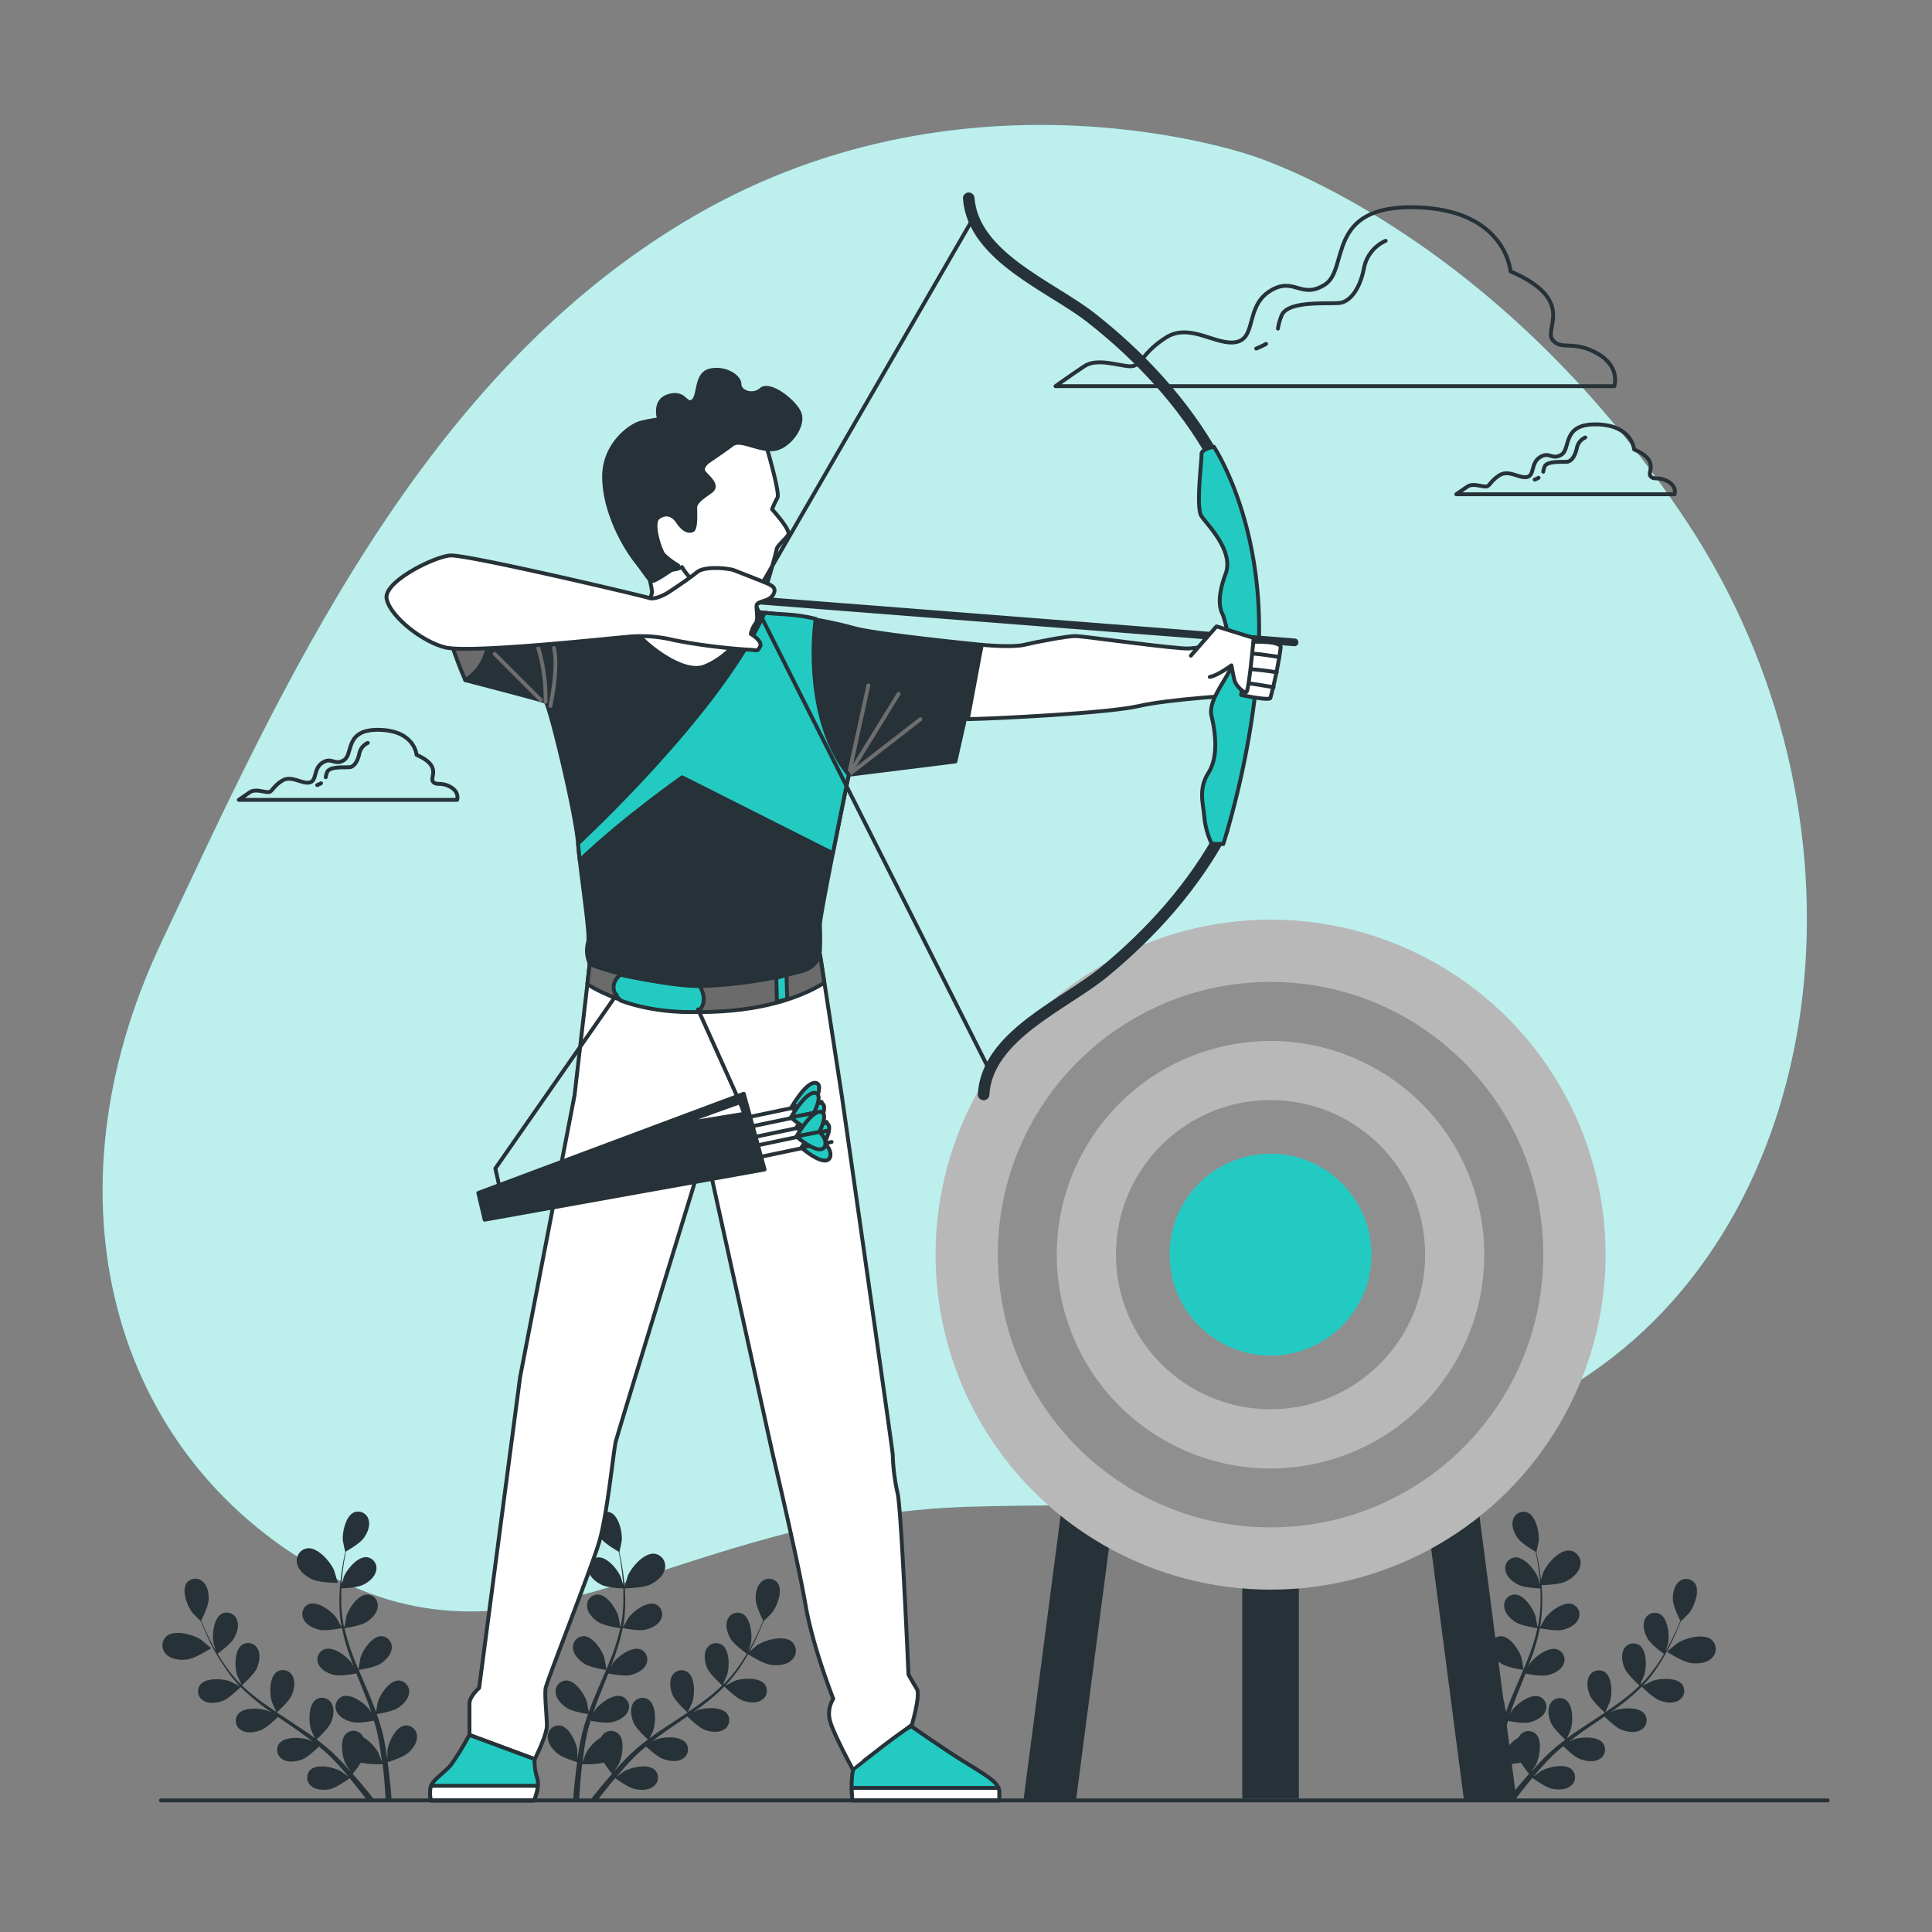
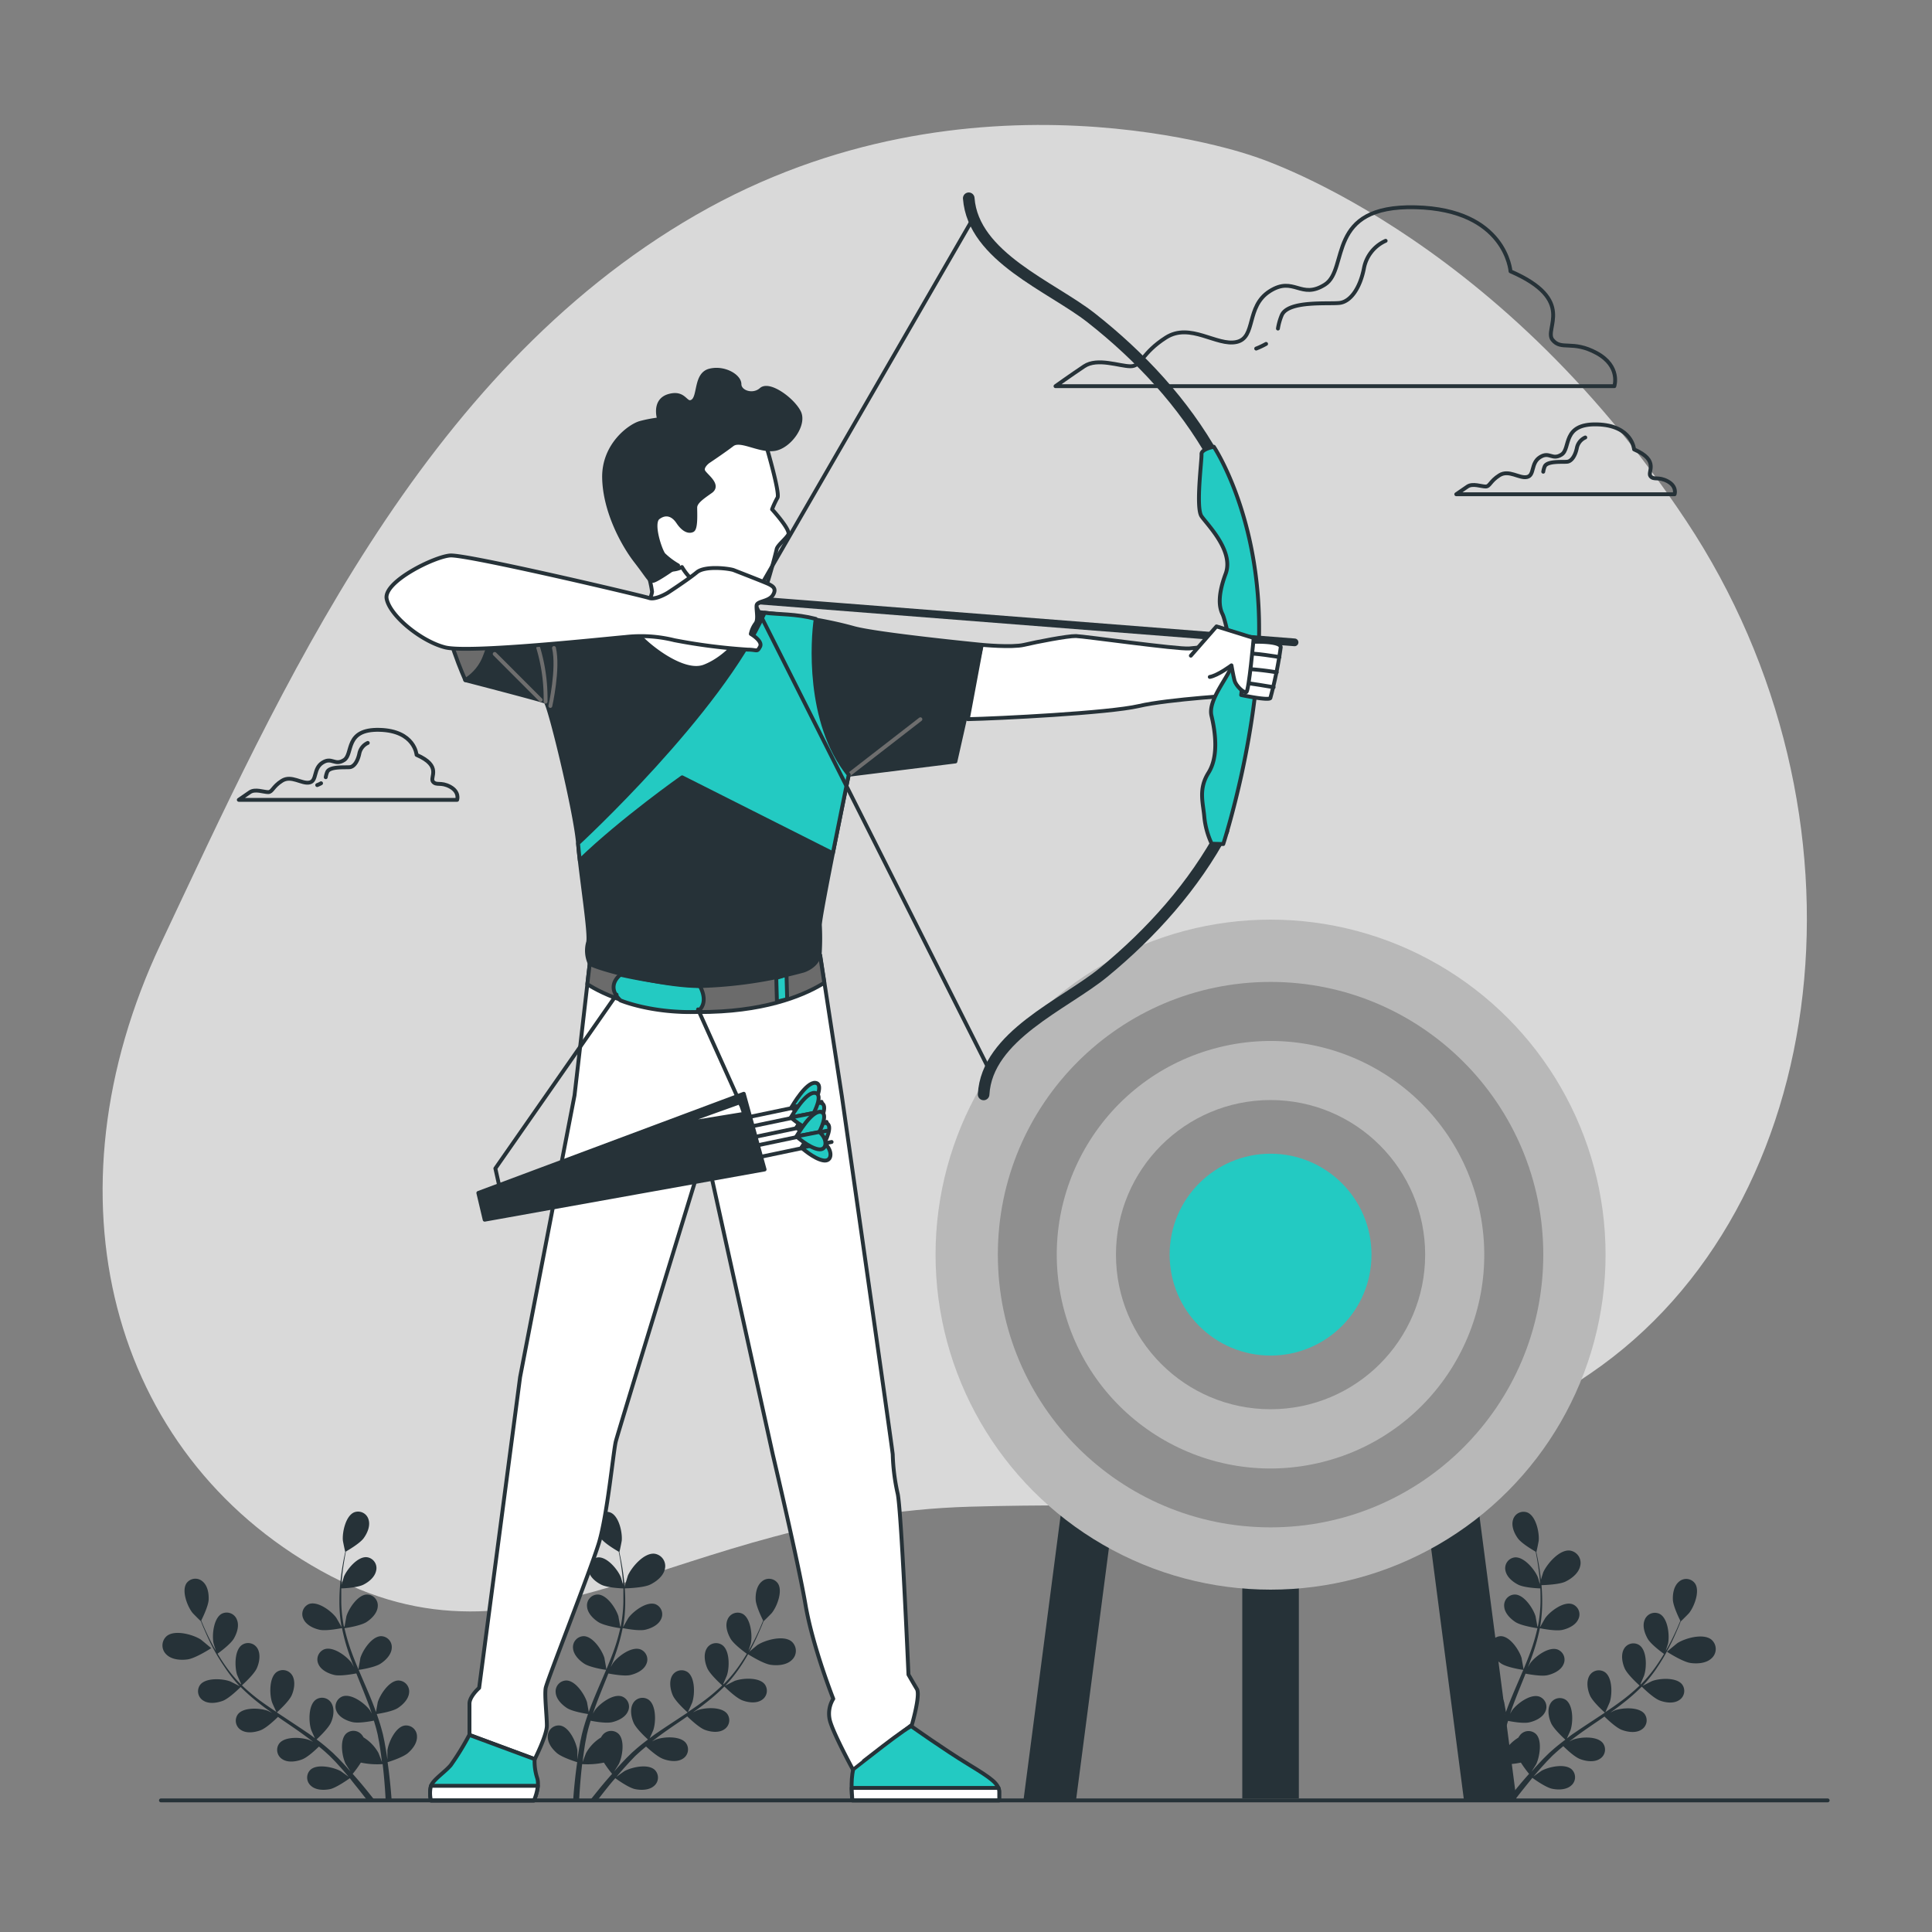
<svg xmlns="http://www.w3.org/2000/svg" viewBox="0 0 500 500">
  <rect x="0" y="0" width="500" height="500" fill="#808080" stroke="none" />
  <g id="freepik--background-simple--inject-13">
-     <path d="M324.18,40.36S251.45,14.49,180.05,55.67,72.62,178.59,41.69,244.06,28.56,376.14,83.06,406.51s91.56-14.4,168-16.58,97,8.75,160.47-34.44,74.92-145.2,24.87-220.68S324.18,40.36,324.18,40.36Z" style="fill:#23CAC2" />
    <path d="M324.18,40.36S251.45,14.49,180.05,55.67,72.62,178.59,41.69,244.06,28.56,376.14,83.06,406.51s91.56-14.4,168-16.58,97,8.75,160.47-34.44,74.92-145.2,24.87-220.68S324.18,40.36,324.18,40.36Z" style="fill:#fff;opacity:0.7" />
  </g>
  <g id="freepik--Clouds--inject-13">
    <path d="M413.21,91.37c-6.29-3.43-9.14-.57-11.43-3.43s6.29-10.29-10.86-17.72c0,0-1.14-16-24.58-16.58s-17.15,16-23.44,20-8-2.29-14.29,1.71-3.43,12-8.58,13.15-12-5.14-18.29-1.14-6.29,7.43-9.15,7.43-8.57-2.29-12,0-7.43,5.15-7.43,5.15H417.79S419.5,94.8,413.21,91.37Z" style="fill:none;stroke:#263238;stroke-linecap:round;stroke-linejoin:round" />
    <path d="M327.66,89a21,21,0,0,1-2.56,1.21" style="fill:none;stroke:#263238;stroke-linecap:round;stroke-linejoin:round" />
    <path d="M358.6,62.32a9.76,9.76,0,0,0-5.59,7c-1,5.23-3.48,8.72-6.28,9.07s-13.25-.7-15,3.14a15.09,15.09,0,0,0-1,3.5" style="fill:none;stroke:#263238;stroke-linecap:round;stroke-linejoin:round" />
    <path d="M431.61,124.57c-2.46-1.34-3.58-.23-4.47-1.34s2.46-4-4.24-6.93c0,0-.45-6.25-9.61-6.47s-6.7,6.25-9.16,7.81-3.12-.89-5.58.67-1.34,4.69-3.35,5.14-4.69-2-7.15-.45-2.45,2.91-3.57,2.91-3.35-.9-4.69,0-2.91,2-2.91,2h56.51S434.06,125.91,431.61,124.57Z" style="fill:none;stroke:#263238;stroke-linecap:round;stroke-linejoin:round" />
-     <path d="M398.18,123.65a8,8,0,0,1-1,.47" style="fill:none;stroke:#263238;stroke-linecap:round;stroke-linejoin:round" />
    <path d="M410.27,113.22a3.79,3.79,0,0,0-2.18,2.72c-.41,2-1.37,3.41-2.46,3.55s-5.18-.28-5.86,1.22a6.11,6.11,0,0,0-.38,1.37" style="fill:none;stroke:#263238;stroke-linecap:round;stroke-linejoin:round" />
    <path d="M116.52,203.62c-2.46-1.34-3.57-.22-4.47-1.34s2.46-4-4.24-6.92c0,0-.45-6.25-9.6-6.48s-6.71,6.26-9.16,7.82-3.13-.89-5.59.67-1.34,4.69-3.35,5.14-4.69-2-7.14-.45S70.51,205,69.39,205s-3.35-.9-4.69,0-2.9,2-2.9,2h56.51S119,205,116.52,203.62Z" style="fill:none;stroke:#263238;stroke-linecap:round;stroke-linejoin:round" />
    <path d="M83.09,202.71a7.8,7.8,0,0,1-1,.47" style="fill:none;stroke:#263238;stroke-linecap:round;stroke-linejoin:round" />
    <path d="M95.18,192.27A3.84,3.84,0,0,0,93,195c-.41,2-1.36,3.41-2.45,3.54s-5.18-.27-5.86,1.23a6.2,6.2,0,0,0-.39,1.37" style="fill:none;stroke:#263238;stroke-linecap:round;stroke-linejoin:round" />
  </g>
  <g id="freepik--Plants--inject-13">
    <path d="M48.57,429.45c2.1-.31,6.09-2.9,6.09-2.91s-2.51-2.1-2.68-2.22c-2-1.3-6.75-2.63-8.84-.9a3.21,3.21,0,0,0-.07,4.77C44.43,429.54,46.78,429.7,48.57,429.45Z" style="fill:#263238" />
-     <path d="M87.44,409.66s-.93-3.14-1-3.33c-1-2.21-4.18-5.91-6.87-5.63a3.2,3.2,0,0,0-2.69,3.94c.39,1.87,2.26,3.31,3.89,4.08C82.68,409.63,87.44,409.66,87.44,409.66Z" style="fill:#263238" />
    <path d="M92.52,462.71c.93,1.15,1.77,2.24,2.53,3.23H97c-1-1.23-2.08-2.62-3.35-4.13-.73-.88-1.54-1.8-2.37-2.74a29.14,29.14,0,0,0,2.11-2.91,20.71,20.71,0,0,0,5.64.39c.13,1.12.25,2.21.34,3.25.22,2.33.35,4.4.44,6.14h1.55c-.13-1.78-.31-3.9-.59-6.29-.12-1.14-.28-2.35-.46-3.6.44-.13,4-1.24,5.32-2.41s2.41-2.72,2.28-4.4a2.81,2.81,0,0,0-3.24-2.66c-2.34.42-4.13,4.33-4.41,6.44,0,.12,0,1.49,0,2.35-.07-.5-.14-1-.22-1.52-.16-1-.35-2.06-.55-3.17-.11-.53-.23-1.07-.34-1.61s-.29-1.09-.43-1.65c-.35-1.28-.77-2.55-1.22-3.83.91-.14,4.12-.68,5.46-1.55s2.79-2.33,2.92-4a2.83,2.83,0,0,0-2.8-3.13c-2.38.06-4.74,3.66-5.34,5.7,0,.12-.3,1.64-.43,2.47-.27-.77-.55-1.53-.85-2.3-.88-2.21-1.84-4.42-2.79-6.63-.29-.67-.57-1.35-.86-2,.32,0,4.15-.61,5.65-1.58,1.34-.86,2.8-2.33,2.92-4a2.82,2.82,0,0,0-2.79-3.13c-2.38.07-4.74,3.66-5.34,5.7,0,.15-.42,2.33-.49,2.89-.63-1.49-1.24-3-1.78-4.48a50.36,50.36,0,0,1-1.83-6.18c.15,0,4.15-.59,5.69-1.58,1.33-.86,2.8-2.33,2.92-4a2.82,2.82,0,0,0-2.8-3.13c-2.38.06-4.73,3.66-5.33,5.7,0,.13-.33,1.79-.45,2.58H89a35.52,35.52,0,0,1-.68-6.43c0-1.19,0-2.33,0-3.44.75,0,4.2-.2,5.69-.94s3-2,3.34-3.66A2.83,2.83,0,0,0,94.91,403c-2.37-.2-5.11,3.12-5.93,5.08,0,.1-.37,1.24-.6,2.07,0-.5.05-1,.1-1.49.15-1.8.39-3.43.63-4.88.13-.82.27-1.56.41-2.25.73-.42,3.63-2.13,4.59-3.44s1.77-3.19,1.28-4.79a2.81,2.81,0,0,0-3.73-1.91c-2.2.92-3.1,5.12-2.93,7.24,0,.18.59,3,.63,3l0,0c-.15.66-.3,1.37-.45,2.15-.26,1.45-.54,3.08-.73,4.88a48.17,48.17,0,0,0-.34,5.83,36.07,36.07,0,0,0,.55,6.51.24.24,0,0,0,0,.08c-.33-.62-1.3-2.31-1.38-2.43-1.26-1.72-4.7-4.3-7-3.55A2.82,2.82,0,0,0,78.54,419c.69,1.53,2.56,2.42,4.11,2.77,1.75.41,5.55-.37,5.86-.43a48.21,48.21,0,0,0,1.74,6.42c.41,1.23.87,2.45,1.34,3.67L91,430.36c-1.26-1.72-4.69-4.3-7-3.55a2.83,2.83,0,0,0-1.58,3.89c.69,1.54,2.56,2.42,4.11,2.78s4.83-.24,5.69-.4c.19.46.37.93.56,1.39.9,2.24,1.81,4.46,2.63,6.67.29.78.55,1.55.81,2.33-.26-.47-.49-.86-.53-.91-1.26-1.72-4.69-4.3-7-3.55a2.83,2.83,0,0,0-1.58,3.89c.69,1.54,2.56,2.42,4.11,2.78s4.51-.18,5.54-.38c.24.81.49,1.61.69,2.4.12.54.28,1.06.37,1.61s.21,1.08.31,1.61c.16,1,.33,2.1.47,3.12.09.7.17,1.37.25,2-.28-.78-.86-2.29-.92-2.41a11,11,0,0,0-3.85-4,3.67,3.67,0,0,0-.34-.53,2.81,2.81,0,0,0-4.17-.43c-1.72,1.64-1.06,5.89-.13,7.8.06.11.79,1.27,1.26,2-.34-.39-.67-.76-1-1.15-.7-.78-1.42-1.53-2.2-2.35-.39-.37-.78-.76-1.17-1.15s-.85-.75-1.27-1.14c-1-.87-2-1.7-3.13-2.52.68-.62,3-2.84,3.69-4.3s1-3.49.23-4.95a2.82,2.82,0,0,0-4.06-1.07c-2,1.37-1.93,5.66-1.3,7.7,0,.12.65,1.53,1,2.3-.65-.49-1.3-1-2-1.45-2-1.35-4-2.67-6-4-.62-.4-1.23-.81-1.84-1.22.24-.22,3.12-2.8,3.84-4.43.64-1.46,1-3.49.23-5a2.83,2.83,0,0,0-4.06-1.06c-2,1.37-1.93,5.66-1.31,7.7,0,.15.94,2.17,1.19,2.68-1.35-.9-2.68-1.81-4-2.76a50.16,50.16,0,0,1-4.93-4.14c.12-.1,3.14-2.78,3.87-4.46.64-1.45,1-3.48.23-4.95a2.81,2.81,0,0,0-4.06-1.06c-2,1.36-1.93,5.66-1.31,7.69.05.14.72,1.68,1.06,2.41l-.11.07a36.16,36.16,0,0,1-4.13-5c-.69-1-1.29-1.94-1.85-2.89.61-.44,3.39-2.49,4.22-3.93s1.43-3.35.77-4.9a2.83,2.83,0,0,0-3.92-1.5c-2.08,1.15-2.54,5.42-2.14,7.51,0,.11.37,1.24.64,2.06-.25-.44-.52-.88-.74-1.3-.87-1.58-1.56-3.08-2.17-4.41-.34-.77-.63-1.46-.89-2.11.37-.75,1.85-3.78,1.92-5.41s-.27-3.63-1.57-4.7a2.82,2.82,0,0,0-4.17.47c-1.32,2,.24,6,1.56,7.65.11.15,2.15,2.2,2.17,2.16l0,0c.25.64.51,1.31.82,2,.58,1.35,1.24,2.87,2.07,4.47A49.51,49.51,0,0,0,58,431.23,37,37,0,0,0,62,436.36l.06.05c-.61-.33-2.36-1.21-2.5-1.27-2-.74-6.28-1-7.75.88a2.82,2.82,0,0,0,.83,4.11c1.42.9,3.47.61,5,.05,1.68-.63,4.43-3.37,4.64-3.59a50.63,50.63,0,0,0,5,4.39c1,.8,2.08,1.57,3.15,2.32l-1.1-.54c-2-.74-6.28-1-7.75.88a2.82,2.82,0,0,0,.83,4.11c1.42.9,3.47.61,5,.05s3.9-2.86,4.53-3.47l1.23.86c2,1.36,4,2.71,5.87,4.1.68.49,1.32,1,2,1.5l-1-.47c-2-.74-6.28-1-7.76.88a2.82,2.82,0,0,0,.84,4.11c1.42.9,3.47.61,5,.05s3.67-2.64,4.42-3.36c.64.53,1.29,1.07,1.89,1.62.4.38.82.72,1.2,1.13l1.15,1.17c.71.78,1.44,1.57,2.11,2.35l1.34,1.57c-.66-.5-2-1.44-2.1-1.5-1.86-1-6.06-1.94-7.8-.31a2.81,2.81,0,0,0,.21,4.19c1.26,1.1,3.33,1.12,4.89.8s4.73-2.55,5.11-2.83C91.17,461.05,91.87,461.9,92.52,462.71Z" style="fill:#263238" />
    <path d="M199.44,430.85c-2.1-.3-6.09-2.9-6.09-2.9s2.51-2.11,2.68-2.22c2-1.31,6.75-2.63,8.84-.91a3.21,3.21,0,0,1,.07,4.77C203.58,430.94,201.23,431.11,199.44,430.85Z" style="fill:#263238" />
    <path d="M161.51,411.07s.93-3.15,1-3.34c1-2.21,4.17-5.91,6.87-5.63a3.22,3.22,0,0,1,2.69,3.95c-.39,1.87-2.26,3.31-3.89,4.08C166.27,411,161.51,411.07,161.51,411.07Z" style="fill:#263238" />
    <path d="M157.13,462.71c-.93,1.15-1.77,2.24-2.53,3.23h-1.91c1-1.23,2.08-2.62,3.35-4.13.73-.88,1.54-1.8,2.37-2.74a30.37,30.37,0,0,1-2.12-2.91,20.62,20.62,0,0,1-5.63.39c-.13,1.12-.25,2.21-.34,3.25-.22,2.33-.35,4.4-.44,6.14h-1.55c.12-1.78.31-3.9.58-6.29.13-1.14.29-2.35.47-3.6-.44-.13-4-1.24-5.32-2.41s-2.41-2.72-2.28-4.4a2.81,2.81,0,0,1,3.24-2.66c2.34.42,4.12,4.33,4.41,6.44,0,.12,0,1.49,0,2.35.07-.5.14-1,.22-1.52.16-1,.35-2.06.54-3.17.12-.53.23-1.07.35-1.61s.28-1.09.42-1.65c.36-1.28.77-2.55,1.22-3.83-.9-.14-4.11-.68-5.45-1.55s-2.8-2.33-2.92-4a2.82,2.82,0,0,1,2.8-3.13c2.38.06,4.73,3.66,5.33,5.7,0,.12.3,1.64.43,2.47.28-.77.55-1.53.86-2.3.88-2.21,1.84-4.42,2.79-6.63.29-.67.57-1.35.86-2-.33,0-4.15-.61-5.66-1.58-1.33-.86-2.79-2.33-2.92-4a2.83,2.83,0,0,1,2.8-3.13c2.38.07,4.74,3.66,5.34,5.7,0,.15.42,2.33.49,2.89.62-1.49,1.23-3,1.78-4.48a48.6,48.6,0,0,0,1.82-6.18c-.15,0-4.14-.59-5.68-1.58-1.34-.86-2.8-2.33-2.92-4a2.81,2.81,0,0,1,2.79-3.13c2.39.06,4.74,3.66,5.34,5.7,0,.13.33,1.79.45,2.58h.13a36.47,36.47,0,0,0,.69-6.43c0-1.19,0-2.33,0-3.44-.76,0-4.21-.2-5.69-.94s-3-2-3.34-3.66a2.82,2.82,0,0,1,2.43-3.42c2.38-.2,5.11,3.12,5.93,5.08.05.1.38,1.24.61,2.07,0-.5-.06-1-.1-1.49-.15-1.8-.4-3.43-.63-4.88-.14-.82-.28-1.56-.42-2.25-.72-.42-3.63-2.13-4.59-3.44s-1.76-3.19-1.28-4.79a2.82,2.82,0,0,1,3.74-1.91c2.2.92,3.1,5.12,2.92,7.24,0,.18-.58,3-.62,3l0,0c.14.66.29,1.37.44,2.15.27,1.45.55,3.08.74,4.88a48.17,48.17,0,0,1,.34,5.83,37,37,0,0,1-.55,6.51.24.24,0,0,0,0,.08c.32-.62,1.29-2.31,1.38-2.43,1.26-1.72,4.69-4.3,6.95-3.55A2.81,2.81,0,0,1,171.1,419c-.68,1.53-2.55,2.42-4.1,2.77-1.75.41-5.56-.37-5.86-.43a49.78,49.78,0,0,1-1.74,6.42c-.42,1.23-.87,2.45-1.35,3.67.3-.52.57-1,.62-1.05,1.25-1.72,4.69-4.3,7-3.55a2.81,2.81,0,0,1,1.57,3.89c-.68,1.54-2.56,2.42-4.11,2.78s-4.82-.24-5.69-.4c-.18.46-.36.93-.55,1.39-.9,2.24-1.81,4.46-2.63,6.67-.3.78-.55,1.55-.81,2.33.26-.47.49-.86.53-.91,1.25-1.72,4.69-4.3,6.95-3.55a2.81,2.81,0,0,1,1.57,3.89c-.68,1.54-2.56,2.42-4.11,2.78s-4.51-.18-5.53-.38c-.24.81-.49,1.61-.69,2.4-.12.54-.28,1.06-.37,1.61s-.21,1.08-.31,1.61c-.17,1-.34,2.1-.47,3.12-.09.7-.17,1.37-.25,2,.28-.78.86-2.29.92-2.41a11,11,0,0,1,3.85-4,3.67,3.67,0,0,1,.34-.53,2.81,2.81,0,0,1,4.17-.43c1.72,1.64,1.05,5.89.12,7.8-.05.11-.78,1.27-1.25,2,.34-.39.67-.76,1-1.15.7-.78,1.42-1.53,2.2-2.35l1.17-1.15c.39-.39.84-.75,1.26-1.14,1-.87,2.06-1.7,3.14-2.52-.68-.62-3.06-2.84-3.7-4.3s-1-3.49-.22-4.95a2.81,2.81,0,0,1,4.05-1.07c2,1.37,1.94,5.66,1.31,7.7,0,.12-.65,1.53-1,2.3.65-.49,1.3-1,2-1.45,1.95-1.35,4-2.67,6-4,.62-.4,1.23-.81,1.84-1.22-.25-.22-3.13-2.8-3.85-4.43-.63-1.46-1-3.49-.22-5a2.82,2.82,0,0,1,4-1.06c2,1.37,1.94,5.66,1.31,7.7,0,.15-.93,2.17-1.18,2.68,1.34-.9,2.68-1.81,3.95-2.76a49,49,0,0,0,4.93-4.14c-.11-.1-3.13-2.78-3.87-4.46-.63-1.45-1-3.48-.22-4.95a2.8,2.8,0,0,1,4.05-1.06c2,1.36,1.94,5.66,1.31,7.69,0,.14-.71,1.68-1,2.41l.11.07a36.16,36.16,0,0,0,4.13-5c.68-1,1.29-1.94,1.85-2.89-.61-.44-3.4-2.49-4.22-3.93s-1.43-3.35-.77-4.9a2.82,2.82,0,0,1,3.91-1.5c2.09,1.15,2.55,5.42,2.15,7.51,0,.11-.37,1.24-.64,2.06.25-.44.51-.88.74-1.3.87-1.58,1.56-3.08,2.17-4.41.33-.77.62-1.46.89-2.11-.38-.75-1.85-3.78-1.93-5.41s.28-3.63,1.58-4.7a2.81,2.81,0,0,1,4.16.47c1.33,2-.23,6-1.55,7.65-.11.15-2.15,2.2-2.17,2.16l0,0c-.24.64-.51,1.31-.81,2-.58,1.35-1.24,2.87-2.08,4.47a49.34,49.34,0,0,1-2.93,5.05,37,37,0,0,1-4.05,5.13l-.06.05c.61-.33,2.35-1.21,2.49-1.27,2-.74,6.29-1,7.76.88a2.82,2.82,0,0,1-.84,4.11c-1.42.9-3.47.61-4.95.05-1.68-.63-4.43-3.37-4.65-3.59a49.51,49.51,0,0,1-5,4.39c-1,.8-2.07,1.57-3.14,2.32l1.09-.54c2-.74,6.29-1,7.76.88a2.82,2.82,0,0,1-.84,4.11c-1.42.9-3.47.61-4.95.05s-3.9-2.86-4.53-3.47l-1.23.86c-2,1.36-4,2.71-5.88,4.1-.67.49-1.31,1-2,1.5l1-.47c2-.74,6.28-1,7.75.88a2.81,2.81,0,0,1-.83,4.11c-1.42.9-3.47.61-5,.05S168,452.72,167.2,452c-.64.53-1.29,1.07-1.89,1.62-.41.38-.82.72-1.2,1.13L163,455.92c-.71.78-1.44,1.57-2.11,2.35-.47.53-.9,1.05-1.35,1.57.67-.5,2-1.44,2.11-1.5,1.86-1,6-1.94,7.79-.31a2.81,2.81,0,0,1-.2,4.19c-1.26,1.1-3.34,1.12-4.89.8-1.71-.36-4.73-2.55-5.11-2.83C158.47,461.05,157.77,461.9,157.13,462.71Z" style="fill:#263238" />
    <path d="M437.5,430.38c-2.1-.31-6.08-2.9-6.09-2.91s2.51-2.1,2.69-2.22c2-1.3,6.74-2.63,8.83-.9a3.2,3.2,0,0,1,.07,4.77C441.64,430.47,439.29,430.63,437.5,430.38Z" style="fill:#263238" />
    <path d="M398.39,410.25c-.05,0,.93-3.15,1-3.34,1-2.21,4.17-5.91,6.87-5.63a3.22,3.22,0,0,1,2.69,4c-.39,1.87-2.26,3.31-3.9,4.08C403.16,410.21,398.4,410.25,398.39,410.25Z" style="fill:#263238" />
    <path d="M394.48,462.71c-.93,1.15-1.77,2.24-2.53,3.23H390c1-1.23,2.08-2.62,3.35-4.13.73-.88,1.54-1.8,2.37-2.74a30.37,30.37,0,0,1-2.12-2.91,20.62,20.62,0,0,1-5.63.39c-.13,1.12-.25,2.21-.34,3.25-.22,2.33-.35,4.4-.44,6.14h-1.55c.12-1.78.31-3.9.58-6.29.13-1.14.29-2.35.47-3.6-.44-.13-4-1.24-5.32-2.41s-2.41-2.72-2.28-4.4a2.81,2.81,0,0,1,3.23-2.66c2.35.42,4.13,4.33,4.42,6.44,0,.12,0,1.49.05,2.35.07-.5.14-1,.22-1.52.16-1,.35-2.06.54-3.17.12-.53.23-1.07.35-1.61s.28-1.09.42-1.65c.36-1.28.77-2.55,1.22-3.83-.9-.14-4.11-.68-5.45-1.55s-2.8-2.33-2.92-4a2.82,2.82,0,0,1,2.8-3.13c2.38.06,4.73,3.66,5.33,5.7,0,.12.3,1.64.43,2.47.28-.77.55-1.53.86-2.3.88-2.21,1.84-4.42,2.79-6.63.29-.67.57-1.35.86-2-.33,0-4.15-.61-5.66-1.58-1.33-.86-2.79-2.33-2.92-4a2.83,2.83,0,0,1,2.8-3.13c2.38.07,4.74,3.66,5.34,5.7,0,.15.42,2.33.49,2.89.62-1.49,1.23-3,1.78-4.48a48.6,48.6,0,0,0,1.82-6.18c-.15,0-4.14-.59-5.68-1.58-1.34-.86-2.8-2.33-2.92-4a2.81,2.81,0,0,1,2.79-3.13c2.39.06,4.74,3.66,5.34,5.7,0,.13.33,1.79.45,2.58H398a36.47,36.47,0,0,0,.69-6.43c0-1.19,0-2.33-.05-3.44-.76,0-4.21-.2-5.69-.94s-3-2-3.34-3.66a2.82,2.82,0,0,1,2.43-3.42c2.38-.2,5.11,3.12,5.93,5.08.05.1.38,1.24.61,2.07,0-.5-.06-1-.1-1.49-.15-1.8-.4-3.43-.63-4.88-.14-.82-.28-1.56-.42-2.25-.72-.42-3.63-2.13-4.59-3.44s-1.76-3.19-1.28-4.79a2.82,2.82,0,0,1,3.74-1.91c2.2.92,3.1,5.12,2.92,7.24,0,.18-.58,3-.62,3l0,0c.14.66.29,1.37.44,2.15.27,1.45.55,3.08.74,4.88a48.17,48.17,0,0,1,.34,5.83,38,38,0,0,1-.55,6.51.24.24,0,0,0,0,.08c.32-.62,1.29-2.31,1.38-2.43,1.26-1.72,4.69-4.3,6.95-3.55a2.81,2.81,0,0,1,1.57,3.89c-.68,1.53-2.55,2.42-4.1,2.77-1.75.41-5.56-.37-5.86-.43a49.78,49.78,0,0,1-1.74,6.42c-.42,1.23-.87,2.45-1.35,3.67.3-.52.57-1,.62-1.05,1.25-1.72,4.69-4.3,7-3.55a2.81,2.81,0,0,1,1.57,3.89c-.68,1.54-2.56,2.42-4.11,2.78s-4.83-.24-5.69-.4c-.18.46-.36.93-.55,1.39-.9,2.24-1.81,4.46-2.63,6.67-.3.78-.55,1.55-.82,2.33.27-.47.5-.86.54-.91,1.25-1.72,4.69-4.3,7-3.55a2.81,2.81,0,0,1,1.57,3.89c-.68,1.54-2.56,2.42-4.11,2.78s-4.51-.18-5.53-.38c-.24.81-.49,1.61-.69,2.4-.12.54-.28,1.06-.37,1.61s-.21,1.08-.32,1.61c-.16,1-.33,2.1-.46,3.12-.09.7-.17,1.37-.25,2,.28-.78.86-2.29.92-2.41a11,11,0,0,1,3.85-4,3.67,3.67,0,0,1,.34-.53,2.81,2.81,0,0,1,4.17-.43c1.72,1.64,1,5.89.12,7.8-.05.11-.78,1.27-1.25,2,.34-.39.67-.76,1-1.15.7-.78,1.42-1.53,2.2-2.35l1.17-1.15c.39-.39.84-.75,1.26-1.14,1-.87,2.06-1.7,3.14-2.52-.68-.62-3.06-2.84-3.7-4.3s-1-3.49-.22-4.95a2.81,2.81,0,0,1,4-1.07c2,1.37,1.94,5.66,1.31,7.7,0,.12-.65,1.53-1,2.3.65-.49,1.3-1,2-1.45,1.95-1.35,4-2.67,6-4,.62-.4,1.23-.81,1.84-1.22-.25-.22-3.13-2.8-3.85-4.43-.63-1.46-1-3.49-.22-5a2.82,2.82,0,0,1,4.05-1.06c2,1.37,1.94,5.66,1.31,7.7-.05.15-.93,2.17-1.18,2.68,1.34-.9,2.68-1.81,3.95-2.76a49,49,0,0,0,4.93-4.14c-.11-.1-3.13-2.78-3.87-4.46-.63-1.45-1-3.48-.22-4.95a2.8,2.8,0,0,1,4-1.06c2,1.36,1.94,5.66,1.31,7.69,0,.14-.71,1.68-1,2.41l.11.07a36.16,36.16,0,0,0,4.13-5c.68-1,1.29-1.94,1.85-2.89-.61-.44-3.4-2.49-4.22-3.93s-1.43-3.35-.77-4.9a2.82,2.82,0,0,1,3.91-1.5c2.09,1.15,2.55,5.42,2.15,7.51,0,.11-.37,1.24-.64,2.06.25-.44.51-.88.74-1.3.87-1.58,1.56-3.08,2.17-4.41.33-.77.62-1.46.89-2.11-.38-.75-1.85-3.78-1.93-5.41s.28-3.63,1.58-4.7a2.81,2.81,0,0,1,4.16.47c1.33,2-.23,6-1.55,7.65-.11.15-2.15,2.2-2.17,2.16l0,0c-.24.64-.51,1.31-.81,2-.58,1.35-1.24,2.87-2.08,4.47a49.34,49.34,0,0,1-2.93,5.05,37,37,0,0,1-4,5.13l-.06.05c.61-.33,2.35-1.21,2.49-1.27,2-.74,6.29-1,7.76.88a2.82,2.82,0,0,1-.84,4.11c-1.42.9-3.47.61-4.95.05-1.68-.63-4.43-3.37-4.65-3.59a49.51,49.51,0,0,1-5,4.39c-1,.8-2.07,1.57-3.14,2.32l1.09-.54c2-.74,6.29-1,7.76.88a2.82,2.82,0,0,1-.84,4.11c-1.42.9-3.47.61-5,.05s-3.9-2.86-4.53-3.47l-1.23.86c-2,1.36-4,2.71-5.88,4.1-.67.49-1.31,1-2,1.5l.95-.47c2-.74,6.28-1,7.75.88a2.81,2.81,0,0,1-.83,4.11c-1.42.9-3.47.61-5,.05s-3.66-2.64-4.41-3.36c-.64.53-1.29,1.07-1.89,1.62-.41.38-.82.72-1.2,1.13l-1.15,1.17c-.71.78-1.44,1.57-2.11,2.35-.47.53-.9,1.05-1.35,1.57.67-.5,2-1.44,2.11-1.5,1.86-1,6.05-1.94,7.79-.31a2.81,2.81,0,0,1-.2,4.19c-1.27,1.1-3.34,1.12-4.89.8-1.71-.36-4.73-2.55-5.11-2.83C395.82,461.05,395.12,461.9,394.48,462.71Z" style="fill:#263238" />
  </g>
  <g id="freepik--Target--inject-13">
    <polygon points="278.47 465.94 264.87 465.94 275.85 381.74 289.45 381.74 278.47 465.94" style="fill:#263238" />
    <polygon points="378.88 465.94 392.48 465.94 381.5 381.74 367.9 381.74 378.88 465.94" style="fill:#263238" />
    <rect x="321.5" y="381.74" width="14.64" height="83.68" style="fill:#263238" />
    <circle cx="328.82" cy="324.7" r="86.7" style="fill:#b8b8b8" />
    <circle cx="328.82" cy="324.7" r="70.58" style="fill:#8f8f8f" />
    <circle cx="328.82" cy="324.7" r="55.31" transform="translate(-68.55 88.8) rotate(-13.94)" style="fill:#b8b8b8" />
    <circle cx="328.82" cy="324.7" r="40.01" style="fill:#8f8f8f" />
    <circle cx="328.82" cy="324.7" r="26.12" style="fill:#23CAC2" />
  </g>
  <g id="freepik--Character--inject-13">
    <path d="M152.63,249.32l-3.94,34.16L134.6,356.4,124,436.83s-2.5,2.19-2.5,4.07V449l16.9,6.26s3.13-6.17,3.13-8.68-.63-7.82-.31-9.7,11.58-30.36,13.77-37.55,3.75-23.79,4.38-26.29,21.28-69.8,21.28-69.8l3.13-.31L200,376.43s6.58,27.85,8.45,38.81,7.2,24.41,7.2,24.41a7.29,7.29,0,0,0-.94,5.32c.63,3.13,6.18,13.28,6.18,13.28L236,446.36s2.24-7.65,1.3-9.22-2.19-3.75-2.19-3.75-1.88-43.5-2.82-46.95a52.55,52.55,0,0,1-1.25-10c0-.94-13.15-92.64-13.15-92.64l-5.63-36.62s-29.73,2.51-42.25.94-15.34-1.88-15.34-1.88l-1.56,1.88Z" style="fill:#fff;stroke:#263238;stroke-linecap:round;stroke-linejoin:round" />
    <path d="M121.46,449a70.59,70.59,0,0,1-4.81,7.84c-1.62,1.88-4.58,3.77-5.12,5.38a8,8,0,0,0,0,3.77h26.66s1.62-3.5.81-5.92a13.91,13.91,0,0,1-.64-4.81Z" style="fill:#23CAC2;stroke:#263238;stroke-linecap:round;stroke-linejoin:round" />
    <path d="M111.53,465.94h26.66a12.72,12.72,0,0,0,1-3.77H111.53A8,8,0,0,0,111.53,465.94Z" style="fill:#fff;stroke:#263238;stroke-linecap:round;stroke-linejoin:round" />
    <path d="M236,446.85s8.3,5.9,14.49,9.67,8.08,5.12,8.08,7.27v2.15h-38s-.54-5.11.27-8.08C220.88,457.86,236.32,445.52,236,446.85Z" style="fill:#23CAC2;stroke:#263238;stroke-linecap:round;stroke-linejoin:round" />
    <path d="M220.61,465.94h38v-2.15a3,3,0,0,0-.19-1.08h-38C220.46,464.5,220.61,465.94,220.61,465.94Z" style="fill:#fff;stroke:#263238;stroke-linecap:round;stroke-linejoin:round" />
    <path d="M254.06,166.88s7.8.76,11,0,11.29-2.33,13.4-2.27,26.3,3.46,29.32,3.21,15.09-1.71,15.09-1.71l-1.68,13.73s-18.66,1.06-26.47,2.88-36.53,3.24-44.25,3.4Z" style="fill:#fff;stroke:#263238;stroke-linecap:round;stroke-linejoin:round" />
    <path d="M120.41,176s-5.84-13-4.9-18,17.22-1.26,16.59,3.13S125.93,175.54,120.41,176Z" style="fill:#6b6b6b;stroke:#263238;stroke-linecap:round;stroke-linejoin:round" />
    <path d="M183.74,261.88c15.83-.43,25.22-4.8,29.58-7.53l-1.1-7.18s-29.73,2.51-42.25.94-15.34-1.88-15.34-1.88l-1.56,1.88-.44,1.21L152,254.7C155.84,257.17,166,262.36,183.74,261.88Z" style="fill:#6b6b6b;stroke:#263238;stroke-linecap:round;stroke-linejoin:round" />
    <path d="M200.9,253.09c0,.5.17,6.15.17,6.15l2.65-.67-.17-6.31Z" style="fill:#23CAC2;stroke:#263238;stroke-linecap:round;stroke-linejoin:round" />
    <path d="M160.57,252.26s-4,2.83,0,6.64c0,0,7.8,3.32,19.75,3,0,0,3.44-1.68.81-6.73A132,132,0,0,1,160.57,252.26Z" style="fill:#23CAC2;stroke:#263238;stroke-linecap:round;stroke-linejoin:round" />
    <polyline points="159.57 257.41 128.2 302.39 129.53 308.37" style="fill:none;stroke:#263238;stroke-linecap:round;stroke-linejoin:round" />
    <line x1="180.65" y1="261.23" x2="191.77" y2="285.96" style="fill:none;stroke:#263238;stroke-linecap:round;stroke-linejoin:round" />
    <line x1="175.36" y1="292.95" x2="212.62" y2="285.15" style="fill:none;stroke:#263238;stroke-linecap:round;stroke-linejoin:round" />
    <path d="M204.82,286.59c.35-.59,3.87-6.63,6.21-6.35s-.29,5.19-.29,5.19S204.8,286.62,204.82,286.59Z" style="fill:#23CAC2;stroke:#263238;stroke-linecap:round;stroke-linejoin:round" />
    <path d="M204.82,286.59s3.18,2.89,5.63,3.32,2.46-2.74.29-4.48Z" style="fill:#fff;stroke:#263238;stroke-linecap:round;stroke-linejoin:round" />
    <line x1="176.66" y1="298.14" x2="213.92" y2="290.35" style="fill:none;stroke:#263238;stroke-linecap:round;stroke-linejoin:round" />
    <path d="M206.12,291.79c.35-.59,3.87-6.63,6.21-6.36s-.29,5.2-.29,5.2S206.1,291.82,206.12,291.79Z" style="fill:#23CAC2;stroke:#263238;stroke-linecap:round;stroke-linejoin:round" />
    <path d="M206.12,291.79s3.18,2.89,5.63,3.32,2.46-2.74.29-4.48Z" style="fill:#fff;stroke:#263238;stroke-linecap:round;stroke-linejoin:round" />
    <line x1="177.96" y1="303.34" x2="215.22" y2="295.54" style="fill:none;stroke:#263238;stroke-linecap:round;stroke-linejoin:round" />
    <path d="M207.42,297c.35-.59,3.87-6.63,6.21-6.36s-.29,5.2-.29,5.2S207.4,297,207.42,297Z" style="fill:#23CAC2;stroke:#263238;stroke-linecap:round;stroke-linejoin:round" />
    <path d="M207.42,297s3.18,2.89,5.63,3.32,2.46-2.74.29-4.48Z" style="fill:#23CAC2;stroke:#263238;stroke-linecap:round;stroke-linejoin:round" />
    <line x1="175.21" y1="295.54" x2="212.47" y2="287.75" style="fill:none;stroke:#263238;stroke-linecap:round;stroke-linejoin:round" />
    <path d="M204.68,289.19c.35-.59,3.86-6.63,6.21-6.35s-.29,5.19-.29,5.19S204.66,289.22,204.68,289.19Z" style="fill:#23CAC2;stroke:#263238;stroke-linecap:round;stroke-linejoin:round" />
    <path d="M204.68,289.19s3.17,2.89,5.63,3.32,2.45-2.74.29-4.48Z" style="fill:#23CAC2;stroke:#263238;stroke-linecap:round;stroke-linejoin:round" />
    <line x1="176.66" y1="300.46" x2="213.92" y2="292.66" style="fill:none;stroke:#263238;stroke-linecap:round;stroke-linejoin:round" />
    <path d="M206.12,294.1c.35-.59,3.87-6.63,6.21-6.35S212,293,212,293,206.1,294.13,206.12,294.1Z" style="fill:#23CAC2;stroke:#263238;stroke-linecap:round;stroke-linejoin:round" />
    <path d="M206.12,294.1s3.18,2.89,5.63,3.32,2.46-2.74.29-4.47Z" style="fill:#23CAC2;stroke:#263238;stroke-linecap:round;stroke-linejoin:round" />
    <path d="M192.49,283.06l-68.7,25.67,1.64,6.93,72.45-13Zm-17.1,8,16.15-5.81,1.05,3Z" style="fill:#263238;stroke:#263238;stroke-linecap:round;stroke-linejoin:round" />
    <path d="M169.45,157.31A110.35,110.35,0,0,1,150.3,155c-9.11-2.1-19.15-3.5-19.15-3.5s-3.74,13.54-5.61,18.21a12.21,12.21,0,0,1-5.13,6.31s19.85,5.14,20.78,5.6,7.71,28.26,8.41,36.67,3.27,23.82,2.57,25.69a8,8,0,0,0,.46,5.37c.47.94,18,5.84,28.5,5.84a113,113,0,0,0,26.85-4c2.57-.93,4.21-2.8,4.21-5.14a61.64,61.64,0,0,0,0-6.54c-.24-1.63,7.47-39,7.47-39l27.6-3.44,6.8-30.19s-27-2.65-33.1-4.34c-8.77-2.44-17.65-3.37-24-4.07S169.45,157.31,169.45,157.31Z" style="fill:#263238;stroke:#263238;stroke-linecap:round;stroke-linejoin:round" />
-     <polyline points="224.74 177.38 219.66 200.51 232.56 179.57" style="fill:none;stroke:#6e6e6e;stroke-linecap:round;stroke-linejoin:round" />
    <line x1="219.66" y1="200.51" x2="238.2" y2="186.14" style="fill:none;stroke:#6e6e6e;stroke-linecap:round;stroke-linejoin:round" />
    <path d="M141.19,181.59a45.5,45.5,0,0,0-1.89-13.91" style="fill:none;stroke:#6e6e6e;stroke-linecap:round;stroke-linejoin:round" />
    <path d="M142.43,182.7s2.19-9.7.94-15" style="fill:none;stroke:#6e6e6e;stroke-linecap:round;stroke-linejoin:round" />
    <line x1="139.92" y1="181.14" x2="128.03" y2="169.24" style="fill:none;stroke:#6e6e6e;stroke-linecap:round;stroke-linejoin:round" />
    <path d="M211.11,160.16c-5.2-1.35-9.69-1.12-13.22-1.58-11.61,25.88-48.29,59.68-48.29,59.68.11,1.33.27,2.82.45,4.42,10.94-10.57,26.49-21.51,26.49-21.51l39,19.65c2-10,4.11-20.31,4.11-20.31C208.73,186.9,210.34,165.3,211.11,160.16Z" style="fill:#23CAC2;stroke:#263238;stroke-linecap:round;stroke-linejoin:round" />
    <path d="M167.35,147.5a27,27,0,0,1,1.4,5.6c0,1.64-4.2,9.34-3.74,10.74s11.21,11,17.28,8.65S193,163.84,193,162.21s-1.87-7.47-1.87-11.68-11-13.54-15.65-14S167.58,142.13,167.35,147.5Z" style="fill:#fff;stroke:#263238;stroke-linecap:round;stroke-linejoin:round" />
    <path d="M198.41,115.74s3.5,11.91,2.8,13.07a23.18,23.18,0,0,0-1.4,3s4.9,5.37,4.2,6.54-2.8,2.8-3,3.74-3.27,13.07-4.67,14-8.41-1.17-13.08-3.27a15.26,15.26,0,0,1-6.77-6.07s-4.44,2.57-8.88-2.11-2.8-13.54.94-18S184.4,110.6,190,110.6,198.41,115.74,198.41,115.74Z" style="fill:#fff;stroke:#263238;stroke-linecap:round;stroke-linejoin:round" />
    <path d="M183.23,119.47s-1.87,1.4-1.17,2.57,4.2,3.5,1.87,5.14-4,2.8-4,4.2.23,5.37-.7,5.84-2.34,0-3.74-2.1-3.27-2.57-5.14-1.17.47,8.41,1.4,9.58a18.92,18.92,0,0,0,3.74,2.8s-5.6,4-6.54,4-1.17-.93-4.43-5.14-8-12.84-8.18-21.48,6.77-13.55,9.34-14.25a33.48,33.48,0,0,1,4.91-.93s-1.64-4.91,2.57-6.08,4.2,2.57,6.07,1.4.7-7,4.44-7.94,7.7,1.41,7.7,3.51,3.51,3.27,5.61,1.4,8.17,2.57,9.81,5.84-2.57,9.11-6.54,9.57-8.64-2.8-10.75-1.17S183.23,119.47,183.23,119.47Z" style="fill:#263238;stroke:#263238;stroke-linecap:round;stroke-linejoin:round" />
    <path d="M316.62,214.92c-7.62,14.28-18.57,26.51-31,36.73-10.17,8.34-30.23,16.4-31.06,31.59" style="fill:none;stroke:#263238;stroke-linecap:round;stroke-linejoin:round;stroke-width:3px" />
    <path d="M314.19,118.36c-7.91-14.12-19.11-26.13-31.78-36.1-10.34-8.12-30.56-15.77-31.7-30.95" style="fill:none;stroke:#263238;stroke-linecap:round;stroke-linejoin:round;stroke-width:3px" />
    <path d="M314.14,115.62s-3.3.61-3.19,1.94-1.54,13.84,0,16.05,8.44,9,6.25,14.87-1.62,8.83-.82,10.44,2.7,10.48,2.34,13.18-6.21,8.88-5.19,13.14,1.87,10.55-.79,14.78-1.36,7.81-1.06,11.46a21.29,21.29,0,0,0,1.9,6.87l3,.09s9.88-30.25,9.25-58.29S314.14,115.62,314.14,115.62Z" style="fill:#23CAC2;stroke:#263238;stroke-linecap:round;stroke-linejoin:round" />
    <polyline points="252.34 55.66 194.81 155.21 255.4 275.65" style="fill:none;stroke:#263238;stroke-linecap:round;stroke-linejoin:round" />
    <line x1="192.17" y1="155.08" x2="335.03" y2="166.24" style="fill:none;stroke:#263238;stroke-linecap:round;stroke-linejoin:round;stroke-width:2px" />
    <path d="M172.81,153.41s5.34-3.48,7.53-5.3,8.6-.94,9.57-.55,8.47,3.28,9.2,3.69,2,1,.93,2.74-4.09,1.5-4.23,2.69.54,3.7-.31,4.71a6.88,6.88,0,0,0-1.19,2.67s3.2,1.85,2.38,3.32-.64.76-3.22.74a150.77,150.77,0,0,1-18.94-2.43,35.92,35.92,0,0,0-12.73-.83c-5.12.43-40.42,4.27-46.64,2.67s-14.27-8.2-15.1-12.58,12.23-10.85,16.42-11.19,49.83,10.42,51.52,11S172.81,153.41,172.81,153.41Z" style="fill:#fff;stroke:#263238;stroke-linecap:round;stroke-linejoin:round" />
    <path d="M322.89,166.14s8.63-.48,8.56,1.4a107.93,107.93,0,0,1-2.68,13.11c-.4.74-7.56-.78-7.56-.78Z" style="fill:#fff;stroke:#263238;stroke-linecap:round;stroke-linejoin:round" />
    <path d="M331.12,170.05s-7-1.19-8.71-.89" style="fill:none;stroke:#263238;stroke-linecap:round;stroke-linejoin:round" />
    <path d="M330.41,174a75.39,75.39,0,0,0-8.32-.92" style="fill:#fff;stroke:#263238;stroke-linecap:round;stroke-linejoin:round" />
    <path d="M329.61,177.85s-7.31-1.24-8-1.18" style="fill:#fff;stroke:#263238;stroke-linecap:round;stroke-linejoin:round" />
    <path d="M308.19,169.69l6.64-7.58,9.62,3s-1.22,13.69-1.9,14-2.71-1.65-3.06-3-.79-3.92-.79-3.92-3.53,2.64-5.61,3" style="fill:#fff;stroke:#263238;stroke-linecap:round;stroke-linejoin:round" />
  </g>
  <g id="freepik--Floor--inject-13">
    <line x1="41.65" y1="465.94" x2="473" y2="465.94" style="fill:none;stroke:#263238;stroke-linecap:round;stroke-linejoin:round" />
  </g>
</svg>